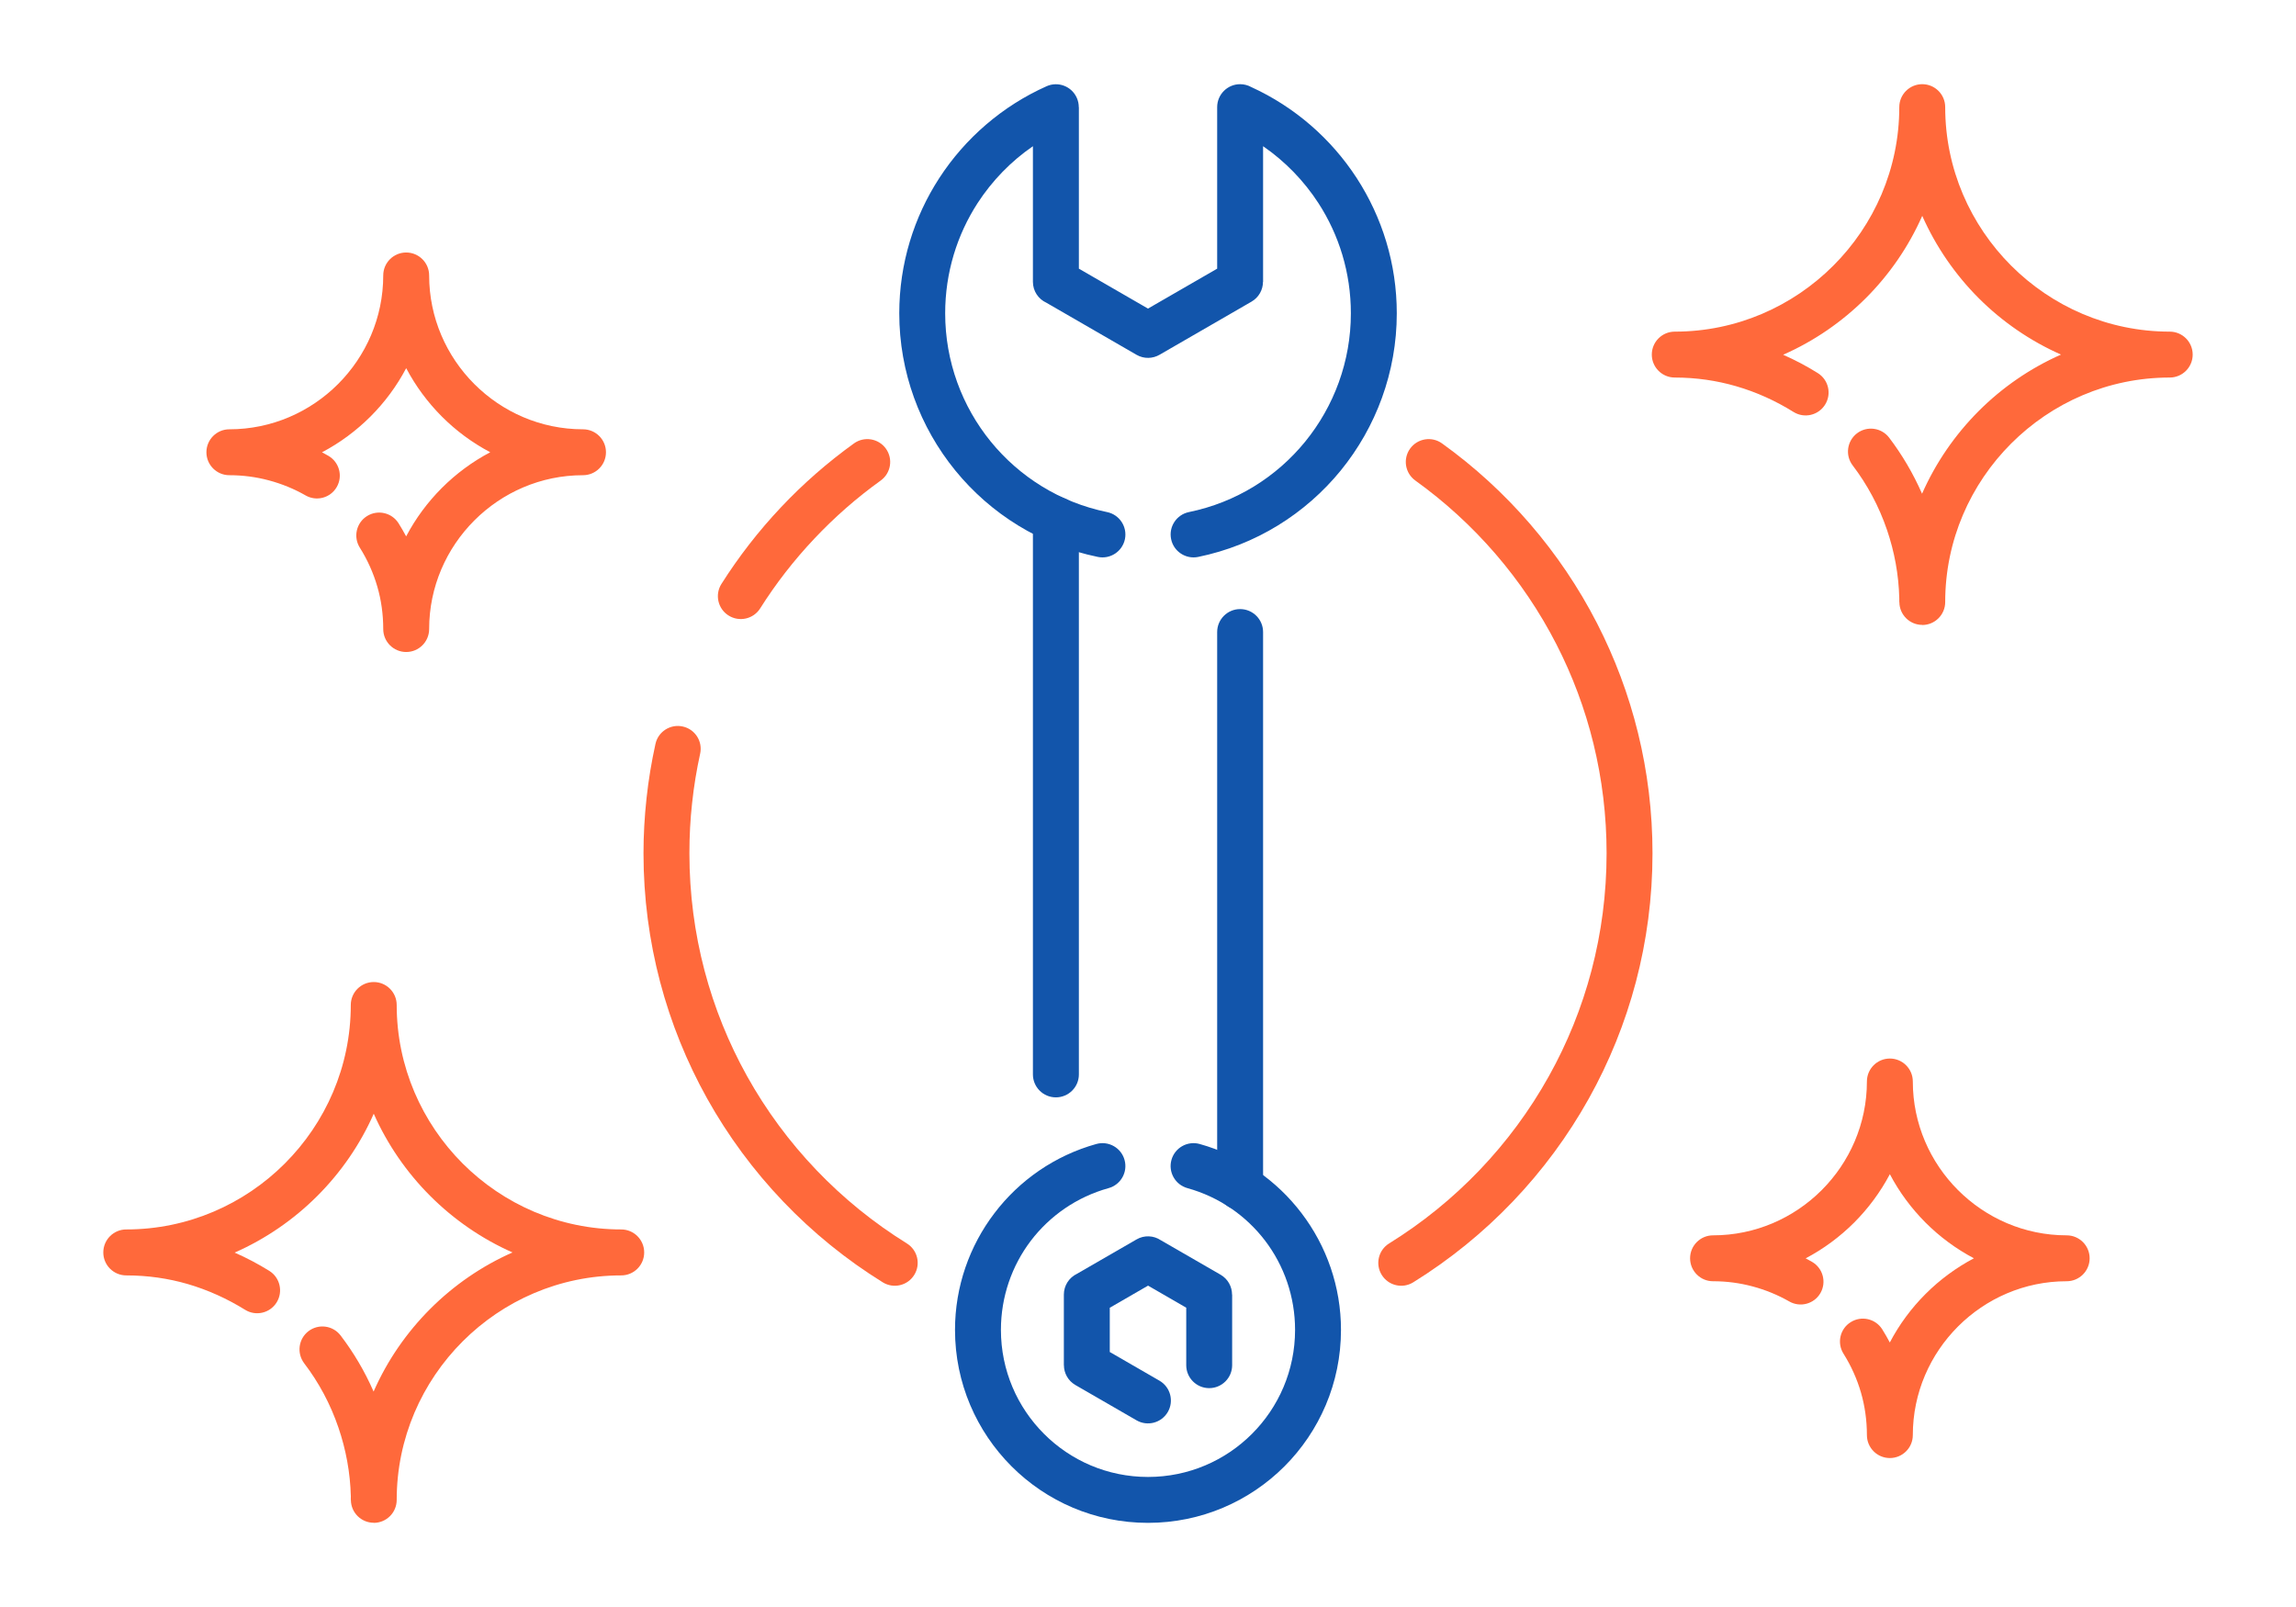
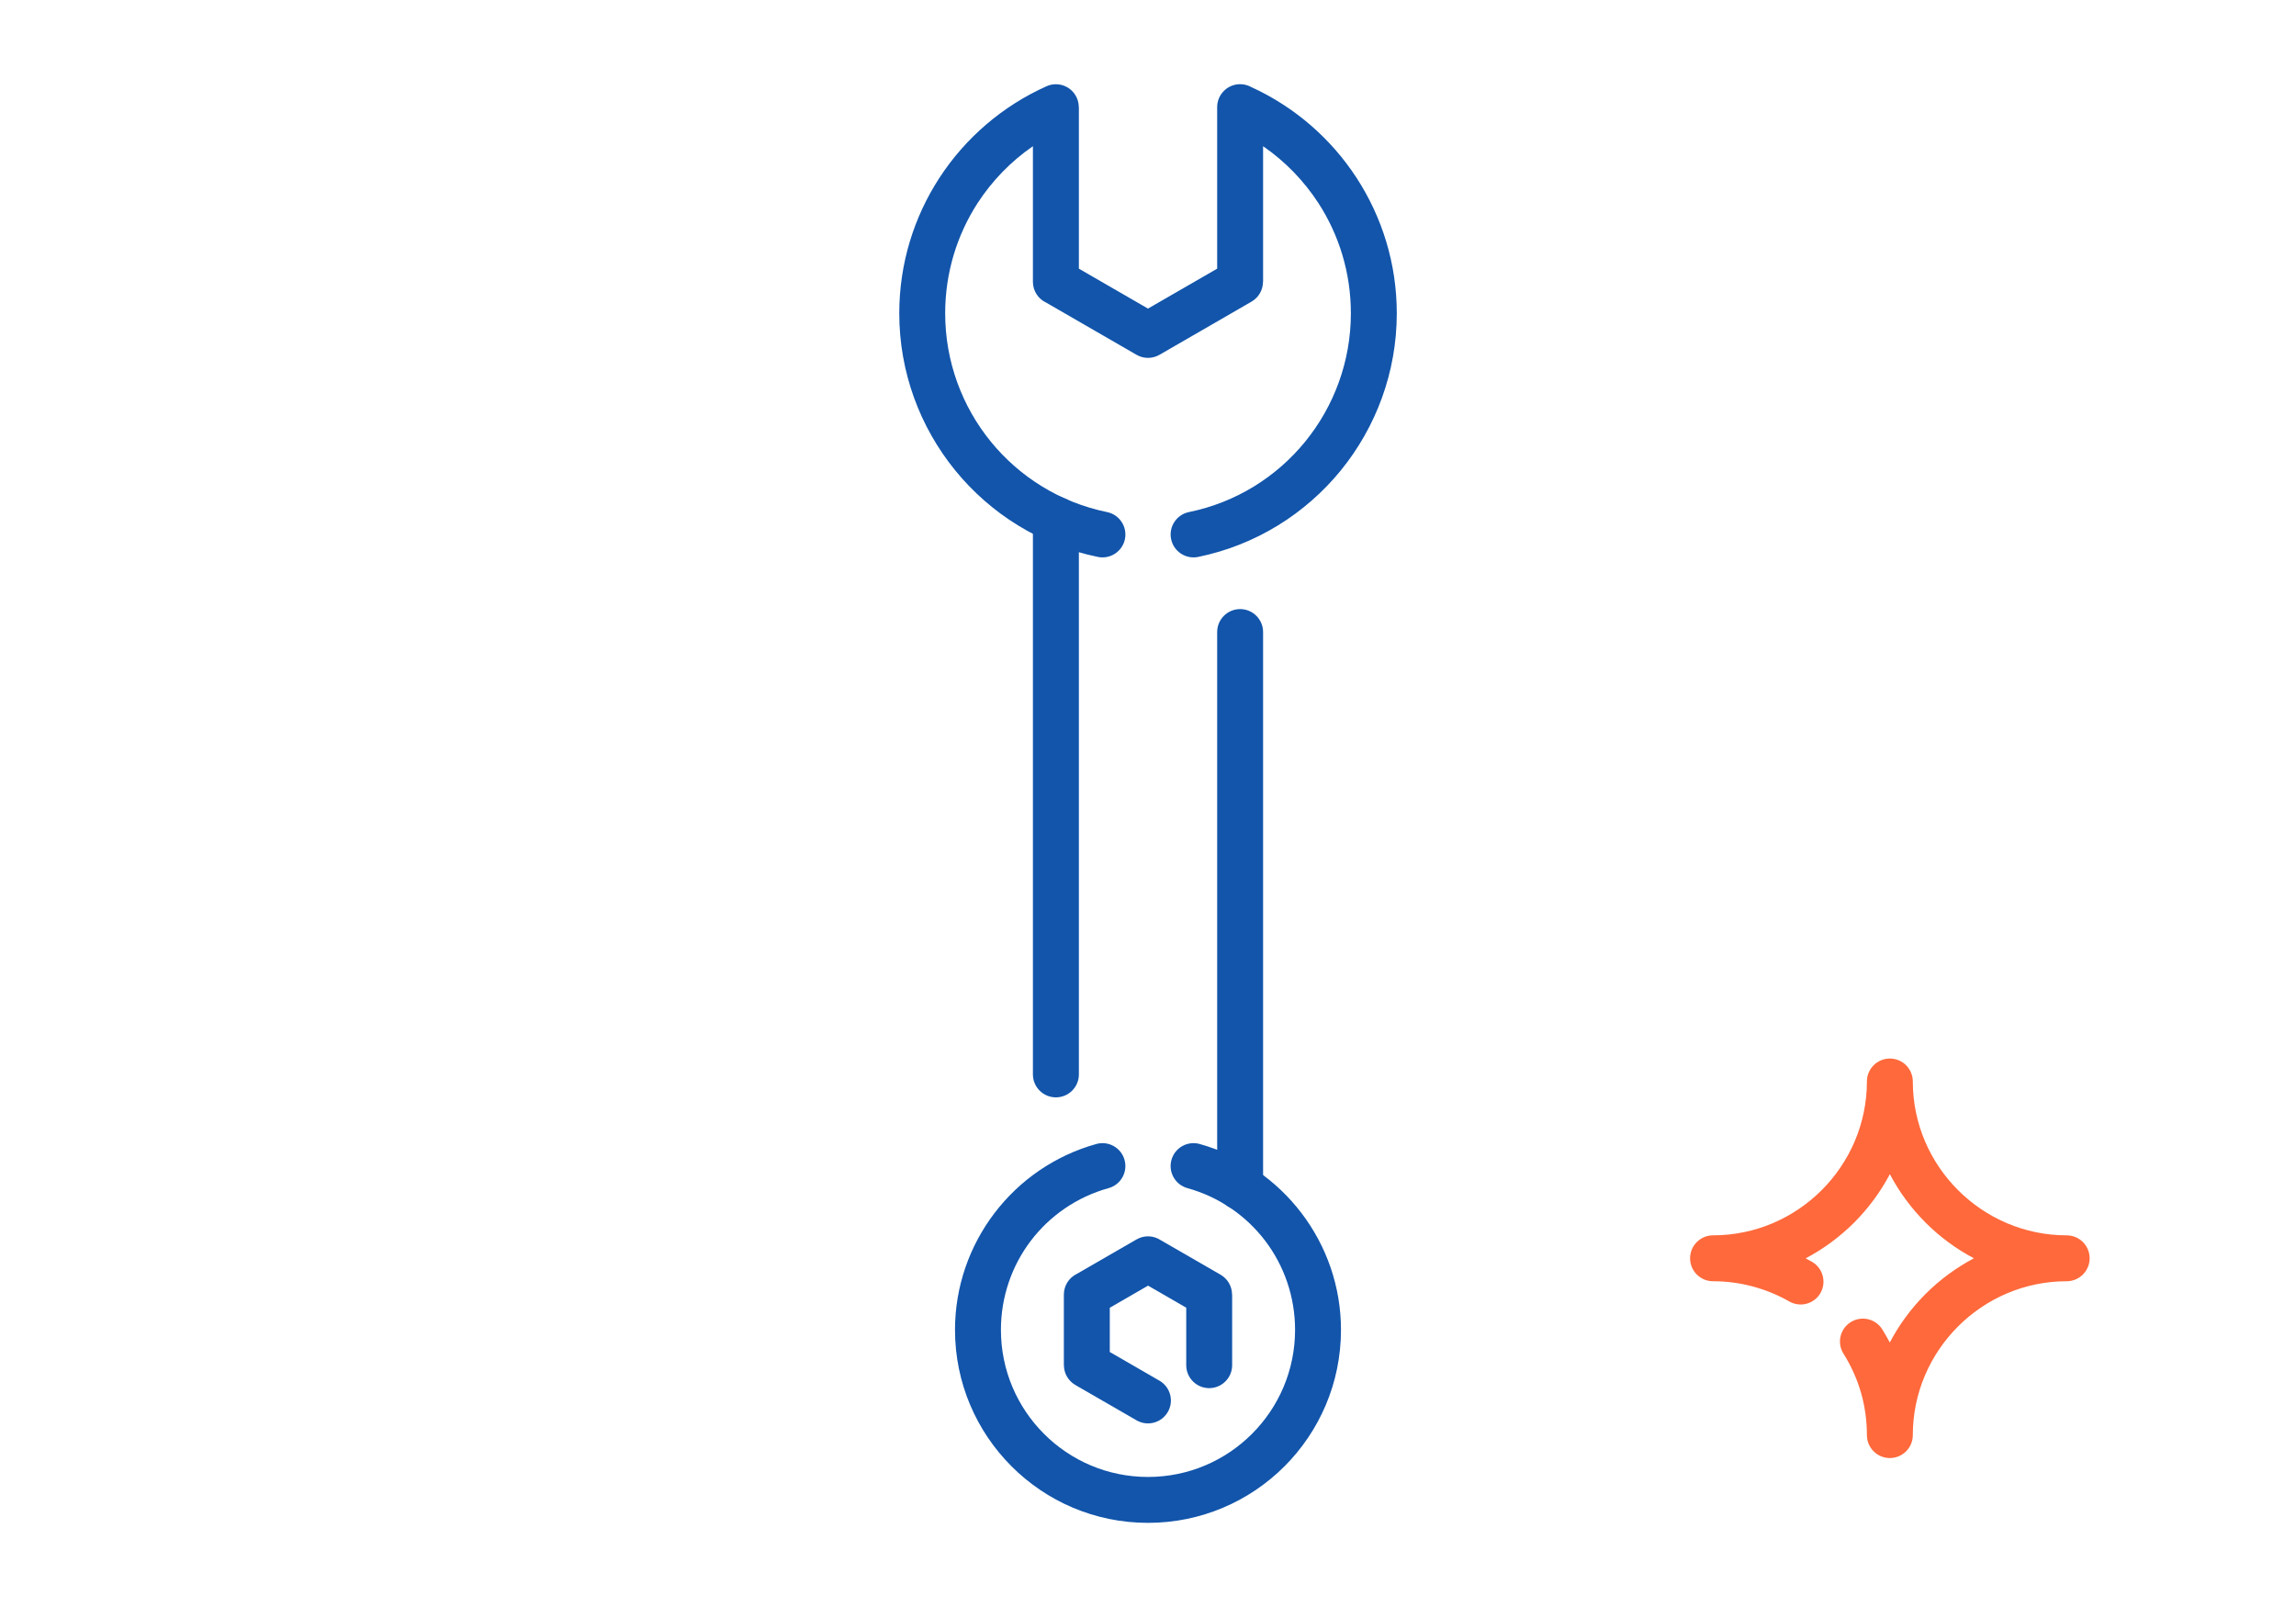
<svg xmlns="http://www.w3.org/2000/svg" xml:space="preserve" width="300px" height="210px" version="1.1" style="shape-rendering:geometricPrecision; text-rendering:geometricPrecision; image-rendering:optimizeQuality; fill-rule:evenodd; clip-rule:evenodd" viewBox="0 0 4600.6 3220.4">
  <defs>
    <style type="text/css">
   
    .fil0 {fill:none}
    .fil2 {fill:#1255ab;fill-rule:nonzero}
    .fil1 {fill:#ff693b;fill-rule:nonzero}
   
  </style>
  </defs>
  <g id="Layer_x0020_1">
    <g id="_2075415240816">
      <rect class="fil0" width="4600.6" height="3220.4" />
-       <path class="fil1" d="M609.5 2732c-15.3,-20.2 -11.5,-49 8.7,-64.4 20.1,-15.3 48.9,-11.5 64.3,8.7 26.1,34.2 48.4,71.9 66.1,112.4 27.3,-62.2 66.1,-118.3 113.5,-165.7 47.2,-47.2 103,-85.8 164.8,-113.1 -61.8,-27.4 -117.6,-66 -164.8,-113.2 -47.2,-47.2 -85.8,-103 -113.2,-164.8 -27.3,61.8 -65.9,117.6 -113.1,164.8 -47.4,47.4 -103.5,86.1 -165.6,113.5 24.1,10.6 47.3,22.9 69.4,36.6 21.5,13.4 28.1,41.7 14.7,63.3 -13.4,21.5 -41.7,28.1 -63.2,14.7 -35.8,-22.2 -74.5,-39.8 -115.3,-51.7 -38.7,-11.2 -79.8,-17.2 -122.8,-17.2 -25.4,0 -46,-20.6 -46,-46 0,-25.5 20.6,-46.1 46,-46.1 123.7,0 236.2,-50.6 317.7,-132.1 81.6,-81.6 132.2,-194.1 132.2,-317.7 0,-25.4 20.6,-46 46,-46 25.4,0 46,20.6 46,46 0,123.6 50.7,236.1 132.2,317.7 81.6,81.5 194.1,132.1 317.7,132.1 25.4,0 46,20.6 46,46.1 0,25.4 -20.6,46 -46,46 -123.6,0 -236.1,50.6 -317.7,132.2 -81.5,81.5 -132.2,194 -132.2,317.7 0,25.4 -20.6,46 -46,46l0 -0.2c-25.1,0 -45.6,-20.3 -45.8,-45.5l0 -0.3 -0.2 0 0.1 -7.2c-1.2,-47.7 -9.9,-93.9 -24.7,-137.3 -16.1,-47.4 -39.6,-91.1 -68.8,-129.3z" />
-       <path class="fil1" d="M3712.3 932.7c-15.4,-20.1 -11.5,-48.9 8.6,-64.3 20.2,-15.4 49,-11.5 64.4,8.6 26,34.2 48.3,72 66,112.4 27.4,-62.1 66.1,-118.2 113.5,-165.7 47.2,-47.2 103.1,-85.8 164.9,-113.1 -61.8,-27.4 -117.7,-65.9 -164.9,-113.1 -47.1,-47.2 -85.7,-103.1 -113.1,-164.9 -27.3,61.8 -65.9,117.7 -113.1,164.9 -47.4,47.3 -103.5,86.1 -165.6,113.4 24.1,10.7 47.3,22.9 69.3,36.7 21.6,13.4 28.2,41.7 14.8,63.2 -13.4,21.6 -41.7,28.2 -63.3,14.8 -35.8,-22.3 -74.5,-39.9 -115.3,-51.7 -38.6,-11.2 -79.8,-17.3 -122.7,-17.3 -25.4,0 -46,-20.6 -46,-46 0,-25.4 20.6,-46 46,-46 123.7,0 236.1,-50.6 317.7,-132.2 81.6,-81.6 132.2,-194 132.2,-317.7 0,-25.4 20.6,-46 46,-46 25.4,0 46,20.6 46,46 0,123.7 50.6,236.1 132.2,317.7 81.6,81.6 194,132.2 317.7,132.2 25.4,0 46,20.6 46,46 0,25.4 -20.6,46 -46,46 -123.7,0 -236.1,50.6 -317.7,132.2 -81.6,81.6 -132.2,194 -132.2,317.7 0,25.4 -20.6,46 -46,46l0 -0.2c-25.1,0 -45.6,-20.3 -45.8,-45.4l0 -0.4 -0.2 0 0 -7.2c-1.1,-47.7 -9.8,-93.9 -24.6,-137.3 -16.1,-47.3 -39.6,-91 -68.8,-129.3z" />
-       <path class="fil1" d="M459.6 952.3c-25.4,0 -46,-20.6 -46,-46 0,-25.4 20.6,-46 46,-46 84.7,0 161.8,-34.7 217.7,-90.6 55.9,-55.9 90.6,-133 90.6,-217.7 0,-25.4 20.6,-46 46,-46 25.4,0 46,20.6 46,46 0,84.7 34.7,161.8 90.6,217.7 55.9,55.9 132.9,90.6 217.7,90.6 25.4,0 46,20.6 46,46 0,25.4 -20.6,46 -46,46 -84.8,0 -161.8,34.7 -217.7,90.6 -55.9,55.9 -90.6,133 -90.6,217.7 0,25.4 -20.6,46 -46,46 -25.4,0 -46,-20.6 -46,-46 0,-29.9 -4.1,-58.4 -11.8,-84.9 -8,-27.7 -19.9,-54 -35.1,-78.2 -13.5,-21.4 -7.1,-49.8 14.4,-63.3 21.4,-13.4 49.7,-7 63.2,14.4 5.4,8.6 10.4,17.3 15.2,26.3 18.9,-35.9 43.1,-68.6 71.6,-97.1 28.4,-28.4 61.1,-52.6 96.9,-71.5 -35.8,-18.9 -68.5,-43.1 -96.9,-71.5 -28.4,-28.5 -52.6,-61.1 -71.5,-97 -18.9,35.9 -43.1,68.5 -71.6,97 -28.5,28.4 -61.2,52.7 -97.1,71.6 4.3,2.3 8.5,4.6 12.7,7 21.9,12.6 29.5,40.6 16.9,62.5 -12.6,22 -40.6,29.5 -62.5,16.9 -22.6,-12.9 -47.4,-23.2 -73.8,-30.2 -25,-6.7 -51.4,-10.3 -78.9,-10.3z" />
      <path class="fil1" d="M3432.5 2567.6c-25.4,0 -46,-20.6 -46,-46 0,-25.4 20.6,-46 46,-46 84.7,0 161.8,-34.7 217.7,-90.6 55.9,-55.9 90.6,-133 90.6,-217.7 0,-25.4 20.6,-46 46,-46 25.4,0 46,20.6 46,46 0,84.7 34.7,161.8 90.6,217.7 55.9,55.9 132.9,90.6 217.6,90.6 25.5,0 46.1,20.6 46.1,46 0,25.4 -20.6,46 -46.1,46 -84.7,0 -161.7,34.7 -217.6,90.6 -55.9,55.9 -90.6,133 -90.6,217.7 0,25.4 -20.6,46 -46,46 -25.4,0 -46,-20.6 -46,-46 0,-29.9 -4.2,-58.4 -11.8,-84.9 -8,-27.7 -19.9,-54 -35.1,-78.2 -13.5,-21.4 -7.1,-49.8 14.4,-63.2 21.4,-13.5 49.7,-7.1 63.2,14.3 5.4,8.6 10.4,17.4 15.2,26.4 18.9,-36 43.1,-68.7 71.6,-97.2 28.4,-28.4 61.1,-52.6 96.9,-71.5 -35.8,-18.9 -68.5,-43.1 -96.9,-71.5 -28.4,-28.5 -52.6,-61.1 -71.5,-97 -19,35.9 -43.2,68.5 -71.6,97 -28.5,28.4 -61.2,52.7 -97.1,71.6 4.3,2.3 8.5,4.6 12.7,7 21.9,12.6 29.5,40.6 16.9,62.6 -12.6,21.9 -40.6,29.4 -62.5,16.8 -22.6,-12.9 -47.4,-23.2 -73.8,-30.2 -25,-6.7 -51.4,-10.3 -78.9,-10.3z" />
      <path class="fil2" d="M2438.9 1266.6c0,-25.4 20.6,-46 46,-46 25.4,0 46,20.6 46,46l0 1112c0,25.4 -20.6,46 -46,46 -25.4,0 -46,-20.6 -46,-46l0 -1112zm-277.1 886.5c0,25.4 -20.6,46 -46.1,46 -25.4,0 -46,-20.6 -46,-46l0 -1111.9c0,-25.4 20.6,-46 46,-46 25.5,0 46.1,20.6 46.1,46l0 1111.9z" />
      <path class="fil2" d="M2218.3 1026.2c24.8,5.1 40.8,29.3 35.8,54.1 -5.1,24.8 -29.3,40.8 -54.1,35.8 -115.8,-23.7 -215.3,-86.7 -285.8,-173.2 -70.7,-86.7 -112.3,-197 -112.3,-315 0,-99.7 29.4,-192.7 80,-270.8 52.1,-80.3 126.8,-144.8 215.2,-184.3 23.1,-10.3 50.2,0.1 60.5,23.2 2.7,6.1 4,12.4 4,18.7l0.2 0 0 323.7 138.5 80 138.6 -80 0 -323.7c0,-25.4 20.6,-46 46,-46 8.1,0 15.7,2.1 22.4,5.8 86.7,39.6 160,103.4 211.4,182.6 50.6,78.2 80.1,171.1 80.1,270.8 0,118 -41.7,228.3 -112.3,315 -70.6,86.5 -170.1,149.5 -285.8,173.2 -24.8,5 -49.1,-11 -54.1,-35.8 -5.1,-24.8 10.9,-49 35.7,-54.1 94.4,-19.3 175.5,-70.6 233,-141.2 57.5,-70.6 91.5,-160.6 91.5,-257.1 0,-81.6 -23.9,-157.4 -65,-220.8 -29.1,-44.9 -66.9,-83.8 -110.9,-114.1l0 271.8 -0.2 0c0,15.8 -8.3,31.2 -23,39.7l-184 106.3c-13.8,8.1 -31.4,8.8 -46.2,0.3l-180.9 -104.5c-15.8,-7.2 -26.9,-23.2 -26.9,-41.8l0 -271.8c-44,30.3 -81.7,69.1 -110.9,114.1 -41,63.4 -64.9,139.2 -64.9,220.8 0,96.5 33.9,186.5 91.4,257.1 57.6,70.6 138.7,121.9 233,141.2z" />
      <path class="fil2" d="M2196.9 2292.5c24.4,-6.7 49.7,7.6 56.4,32 6.8,24.4 -7.5,49.7 -32,56.5 -63.8,17.7 -117.8,55.6 -155.8,105.5 -37.9,49.9 -59.9,112.1 -59.9,178.5 0,81.4 33,155.1 86.3,208.4 53.3,53.4 127,86.4 208.4,86.4 81.4,0 155.1,-33 208.4,-86.4 53.3,-53.3 86.3,-127 86.3,-208.4 0,-66.4 -22,-128.6 -59.9,-178.5 -38,-49.9 -92,-87.8 -155.8,-105.5 -24.4,-6.8 -38.8,-32.1 -32,-56.5 6.7,-24.4 32,-38.7 56.4,-32 83.6,23.3 154.4,73 204.3,138.7 50,65.7 79,147.2 79,233.8 0,106.8 -43.3,203.5 -113.2,273.5 -70,70 -166.7,113.3 -273.5,113.3 -106.8,0 -203.5,-43.3 -273.4,-113.3 -70,-70 -113.3,-166.7 -113.3,-273.5 0,-86.6 29,-168.1 79,-233.8 49.9,-65.7 120.7,-115.4 204.3,-138.7z" />
      <path class="fil2" d="M2323.3 2766.9c21.9,12.7 29.4,40.8 16.7,62.7 -12.7,21.9 -40.8,29.4 -62.7,16.7l-122.6 -70.8c-14.6,-8.5 -22.9,-23.9 -22.9,-39.7l-0.1 0 0 -141.5c0,-18.2 10.6,-34 25.9,-41.4l119.7 -69.1c15.6,-9.1 34.4,-7.9 48.5,1.5l119.9 69.2c14.7,8.5 23,23.9 23,39.8l0.2 0 0 141.5c0,25.4 -20.6,46 -46,46 -25.4,0 -46,-20.6 -46,-46l0 -115.2 -76.5 -44.2 -76.7 44.3 0 88.7 99.6 57.5z" />
-       <path class="fil1" d="M2836 963c-20.6,-14.8 -25.3,-43.4 -10.5,-64 14.8,-20.5 43.5,-25.2 64,-10.4 130,93.4 236.9,217 310.6,360.5 71,138.4 111.1,295 111.1,460.8 0,178.1 -46.2,345.7 -127.4,491.3 -84.1,150.8 -205.6,277.8 -352.1,368.6 -21.5,13.3 -49.8,6.6 -63.1,-15 -13.3,-21.5 -6.6,-49.7 14.9,-63 133.2,-82.5 243.7,-198 320.1,-335.2 73.7,-132 115.6,-284.4 115.6,-446.7 0,-151.2 -36.3,-293.7 -100.7,-419.1 -66.9,-130.4 -164.2,-242.8 -282.5,-327.8zm-1018.9 1528.8c21.5,13.3 28.2,41.5 14.9,63 -13.3,21.6 -41.5,28.3 -63.1,15 -146.4,-90.7 -268,-217.8 -352.1,-368.6 -81.1,-145.6 -127.4,-313.2 -127.4,-491.3 0,-36.7 2.1,-73.5 6.1,-110.3 3.9,-36.5 10,-72.9 17.9,-108.9 5.5,-24.7 30,-40.3 54.7,-34.8 24.7,5.4 40.3,29.9 34.8,54.6 -7,31.9 -12.5,64.9 -16.1,98.8 -3.6,32.4 -5.4,66 -5.4,100.6 0,162.3 42,314.7 115.6,446.8 76.4,137.1 187,252.6 320.1,335.1zm-293.9 -1272.6c-13.5,21.4 -41.9,27.8 -63.3,14.3 -21.4,-13.4 -27.9,-41.8 -14.4,-63.2 34.9,-55.1 74.9,-106.6 119.3,-153.6 44.3,-47.1 93.4,-90 146.3,-128.1 20.6,-14.8 49.2,-10.1 64,10.4 14.8,20.6 10.1,49.2 -10.4,64 -47.9,34.4 -92.5,73.5 -133.1,116.6 -40.5,42.9 -76.9,89.7 -108.4,139.6z" />
    </g>
  </g>
</svg>